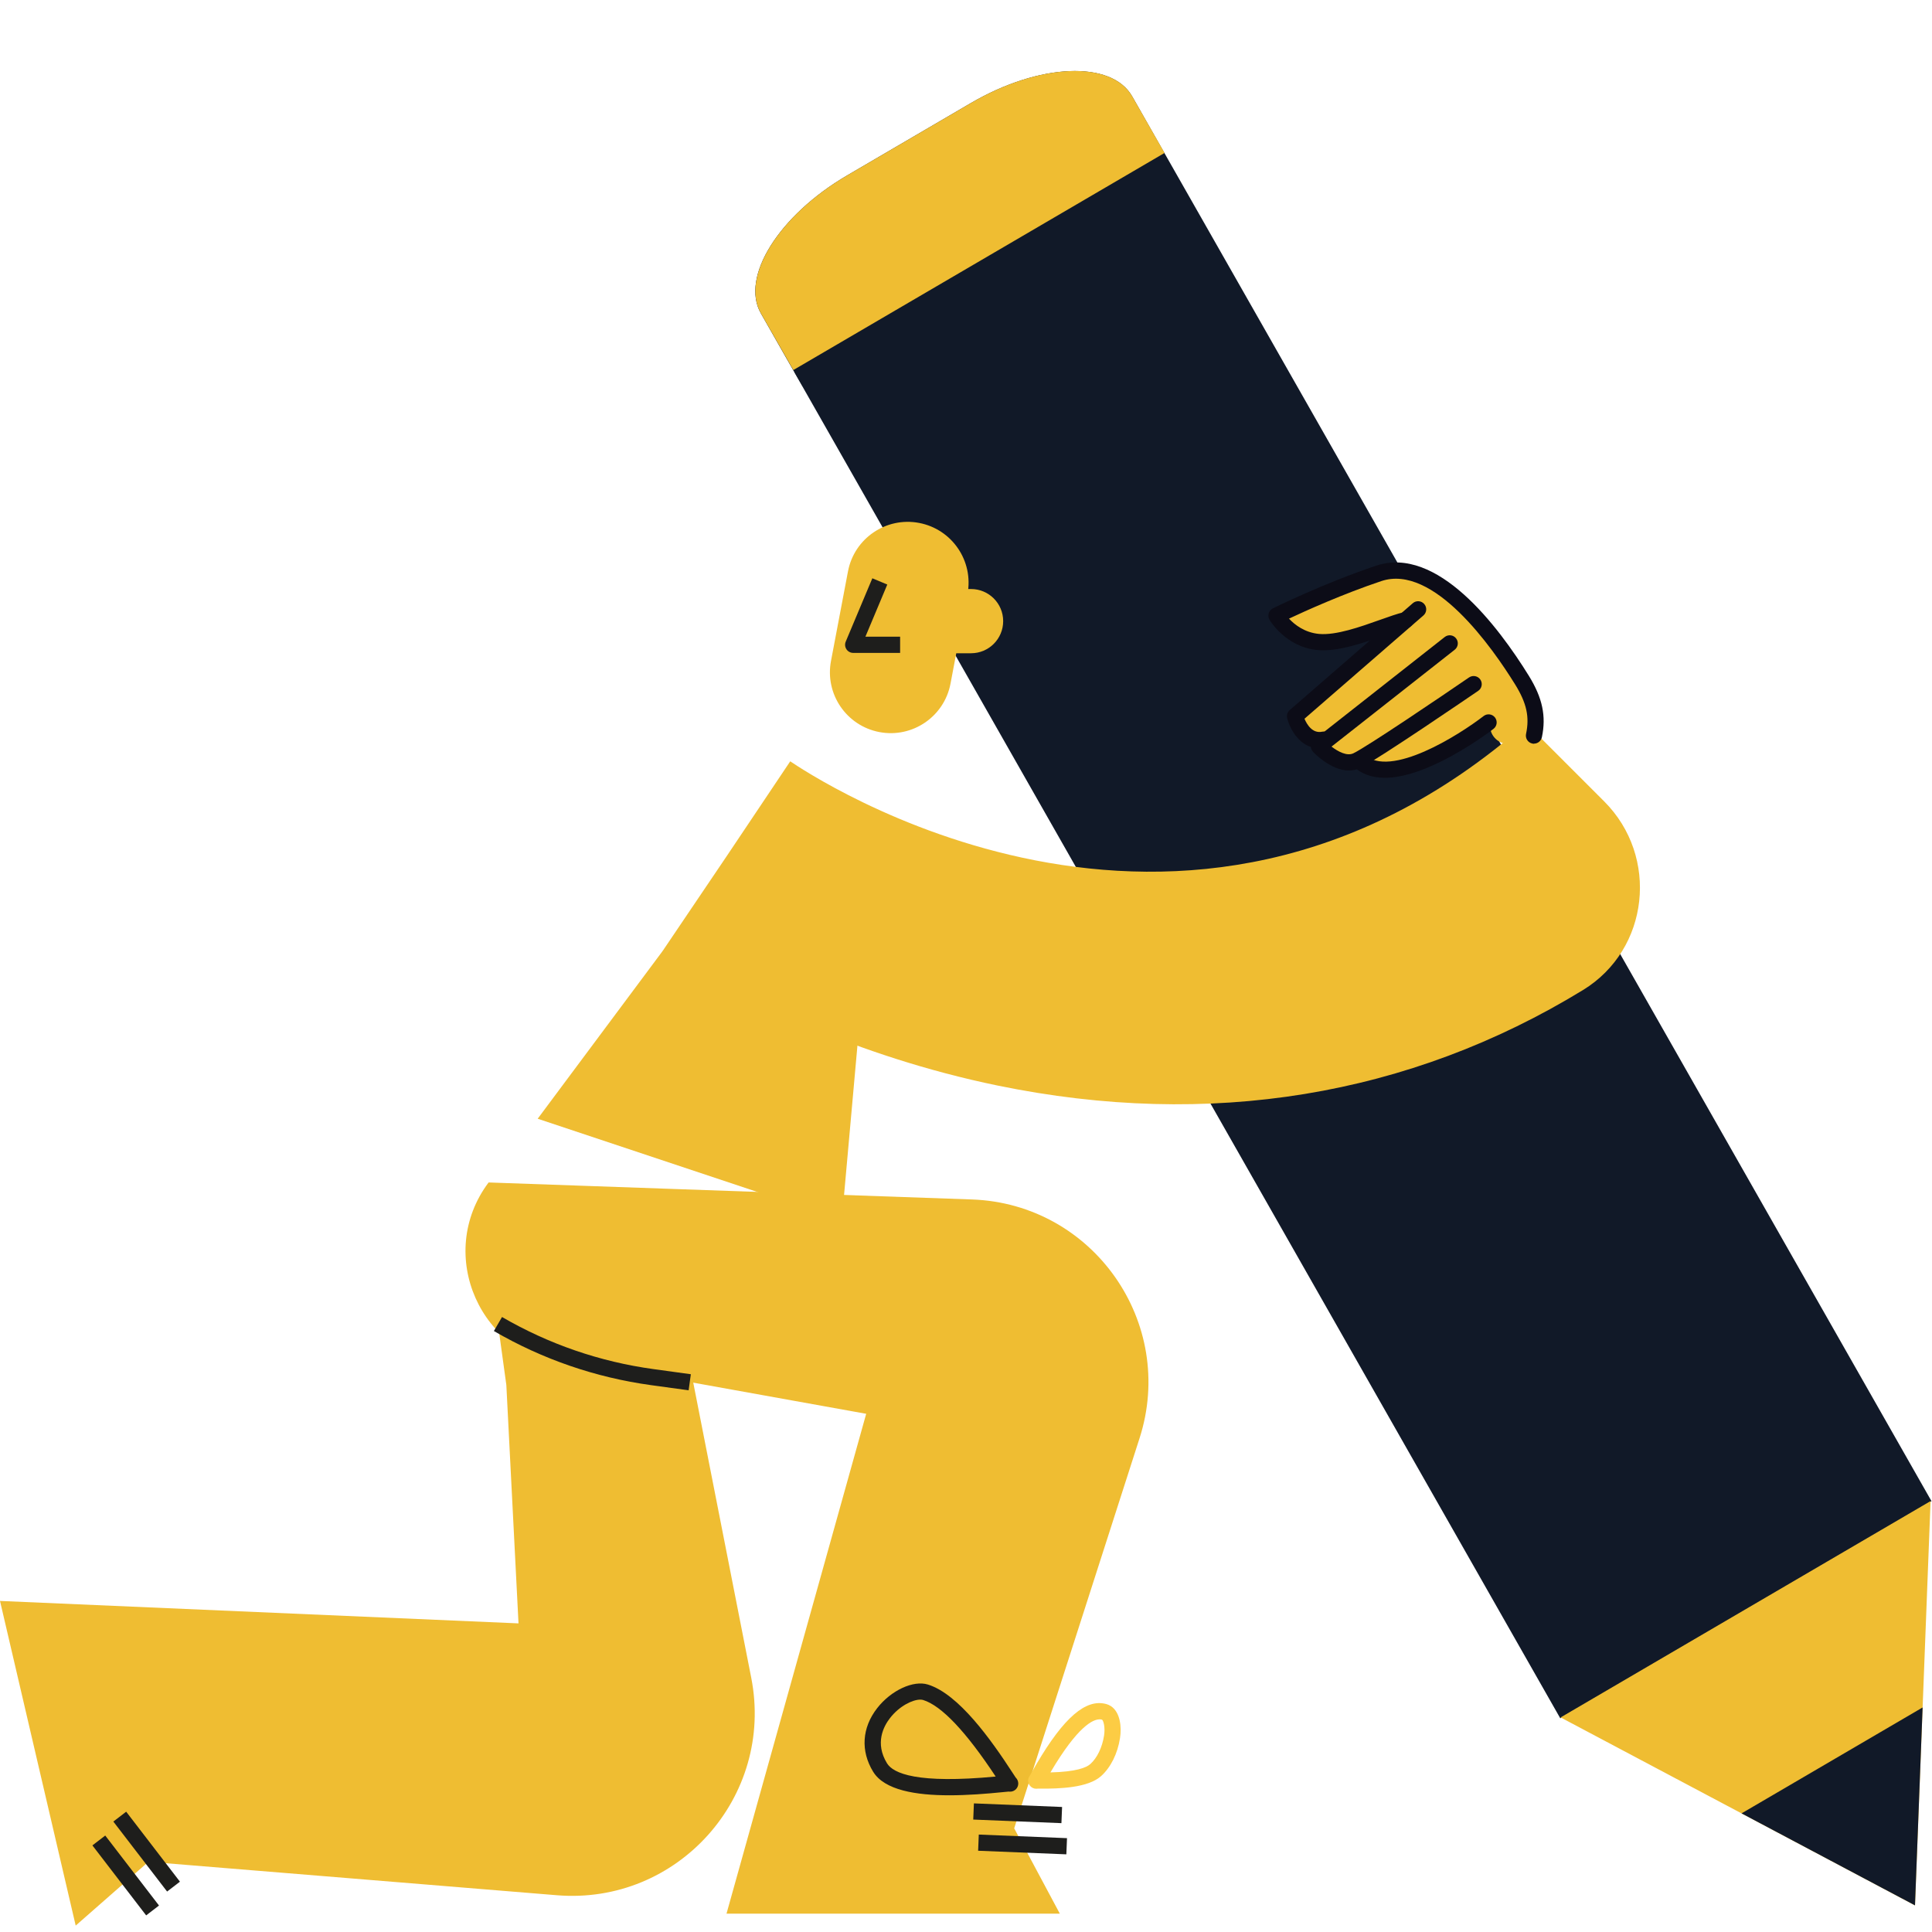
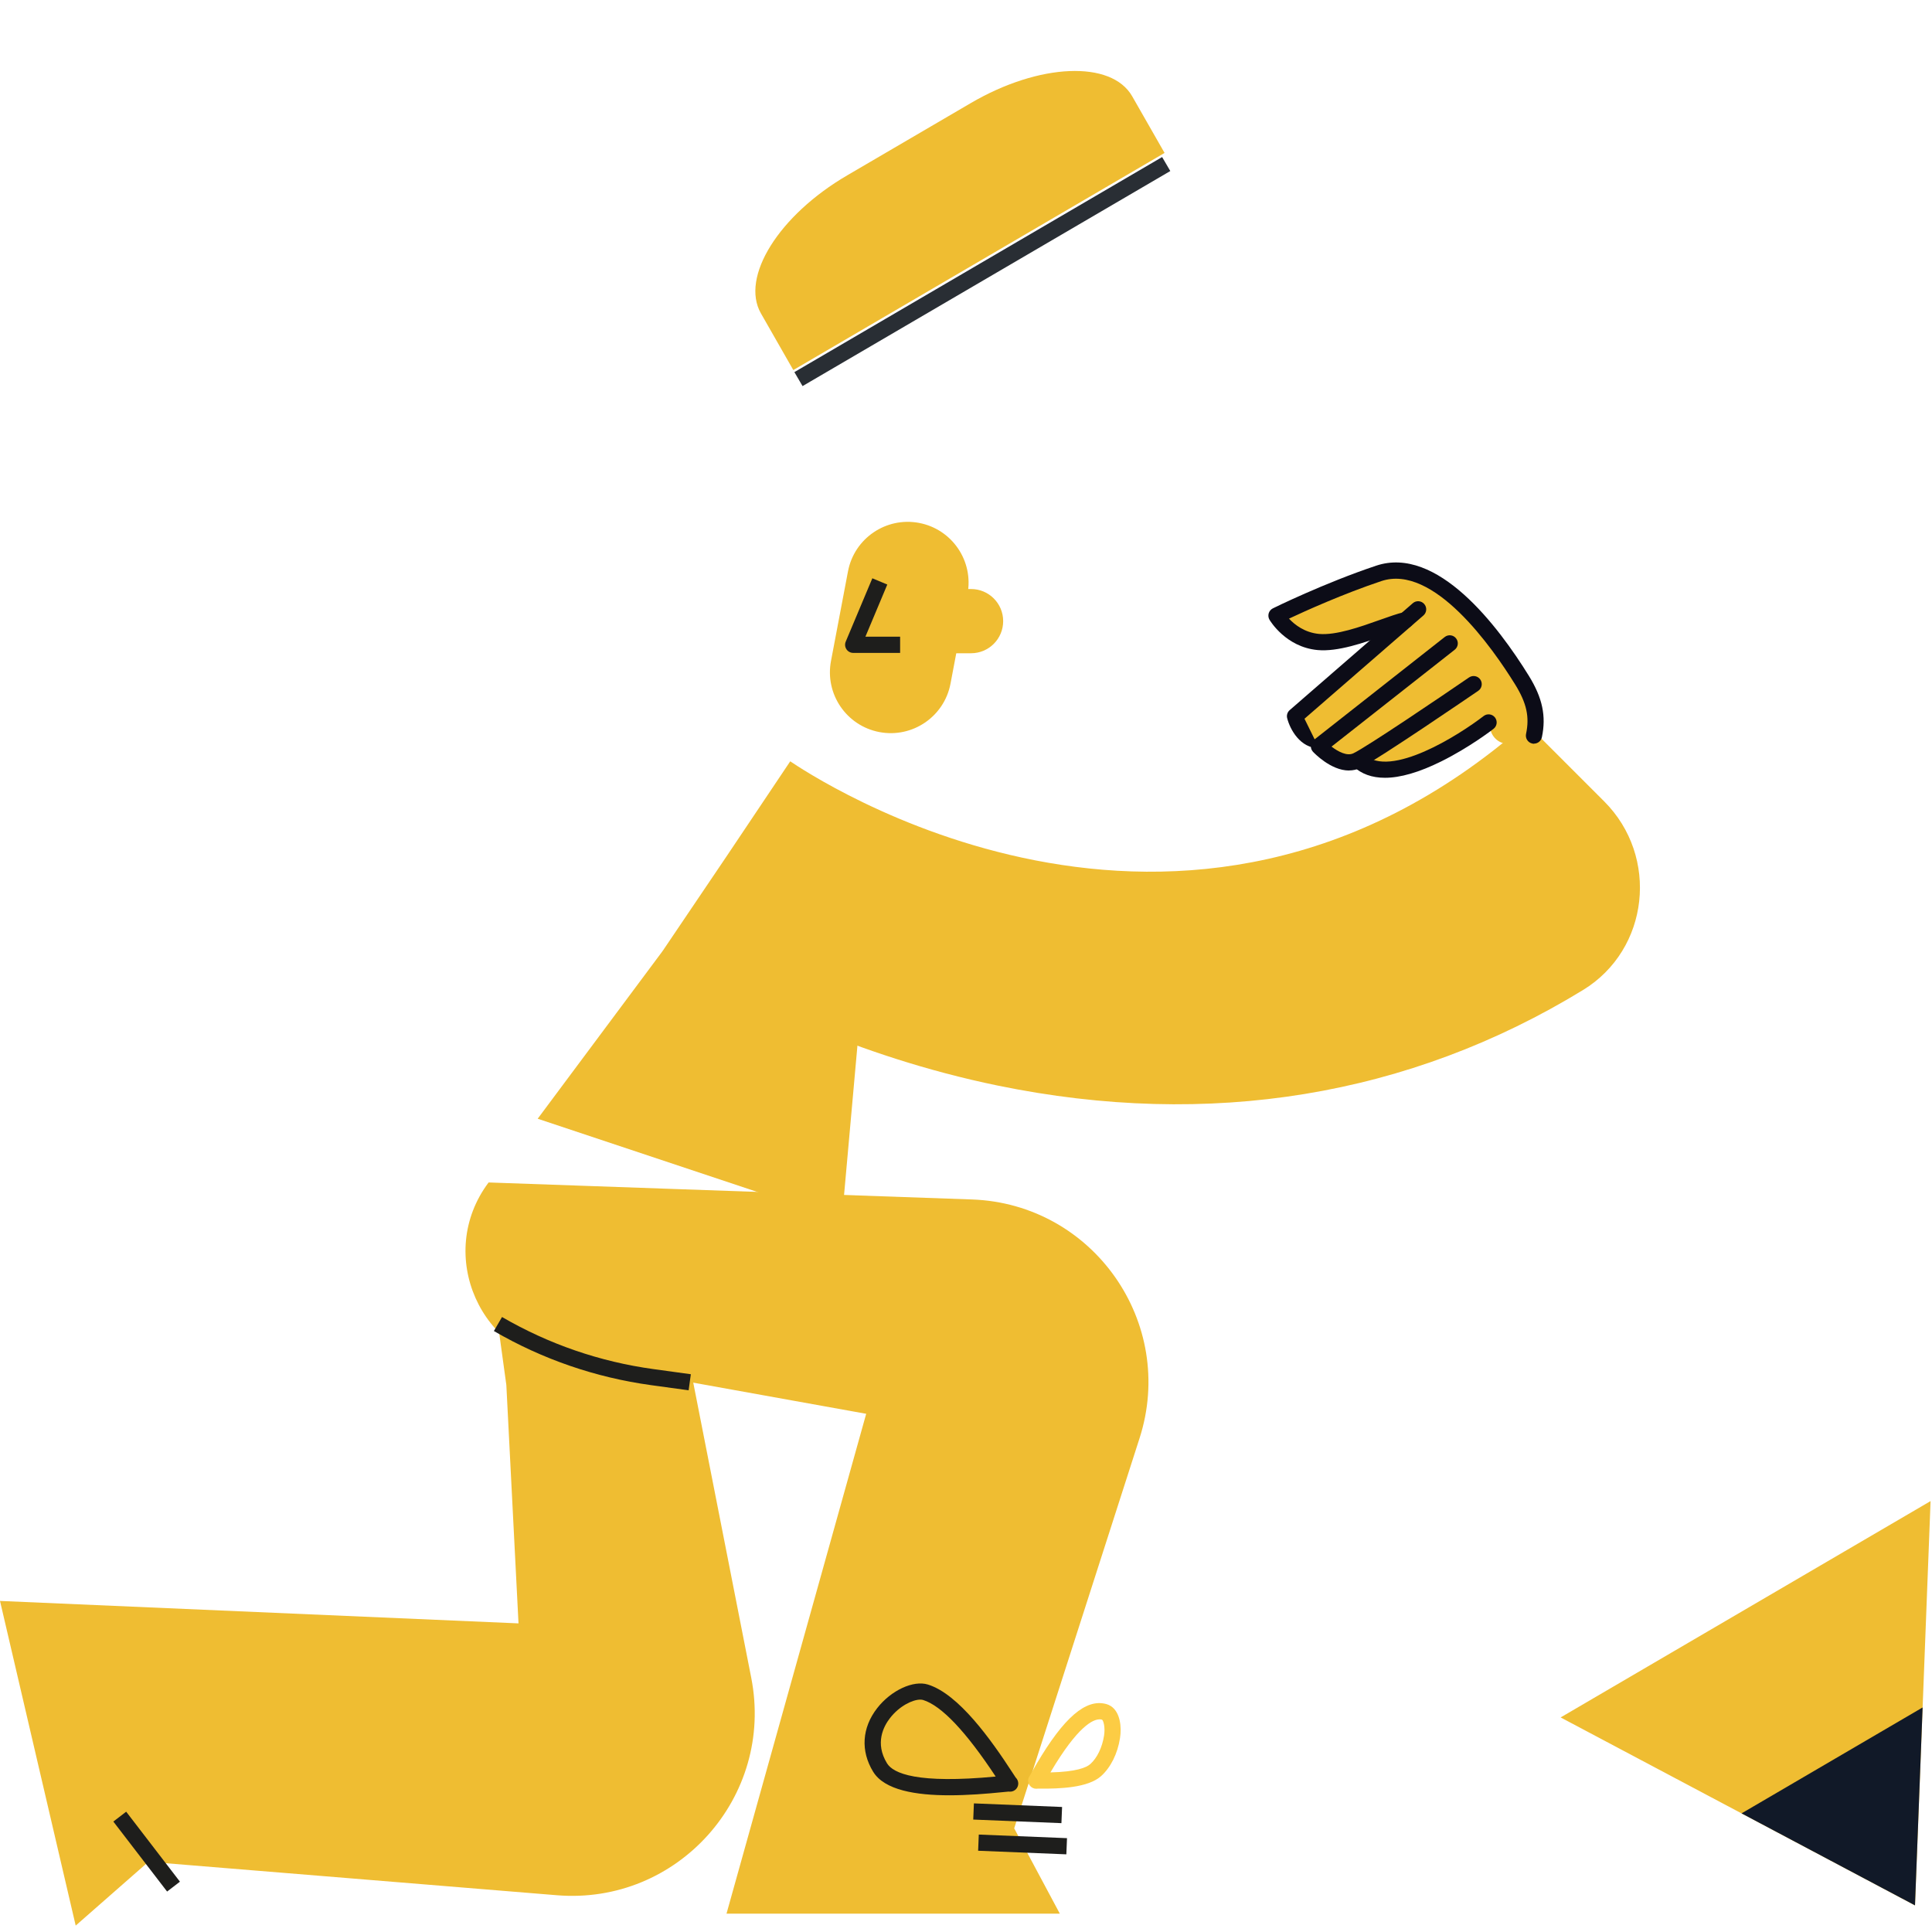
<svg xmlns="http://www.w3.org/2000/svg" id="Layer_1" viewBox="0 0 500 500">
  <defs>
    <style>.cls-1{fill:#efbd32;}.cls-2{fill:#0c0c17;}.cls-3{fill:#fccc44;}.cls-4{fill:#292e34;}.cls-5{fill:#1e1e1c;}.cls-6{fill:#111928;}</style>
  </defs>
  <path class="cls-1" d="M126.44,306.02l125.09,4.4c31.4,1.11,53.02,31.94,43.37,61.84l-32.43,100.91,11.81,22.08h-86.26l36.15-129.36-60.81-10.95-15.86-1.47c-23.15-2.15-35-28.84-21.05-47.45h0Z" />
  <path class="cls-1" d="M170.29,311.38l24.13,122.82c6.06,30.83-19.06,58.89-50.37,56.28l-105.64-8.65-18.82,16.51L0,414.32l134.19,5.81-3.15-61.7-2.17-15.78c-3.17-23.04,20.14-40.63,41.43-31.28h0Z" />
  <rect class="cls-5" x="261.29" y="457.89" width="4.19" height="22.84" transform="translate(-216.26 713.36) rotate(-87.67)" />
  <rect class="cls-5" x="262.56" y="465.97" width="4.19" height="22.85" transform="translate(-223.12 722.37) rotate(-87.67)" />
  <path class="cls-5" d="M245.73,464.62c-8.7,0-16.84-1.32-19.76-6.1-3.29-5.38-2.91-11.37,1.04-16.45,3.58-4.6,9.35-7.29,13.14-6.11,7.94,2.46,16.3,14.21,21.9,22.83.35.55.62.97.8,1.22.07.07.14.15.21.24.44.55.58,1.3.36,1.98-.25.77-.93,1.33-1.73,1.43-.26.03-.48.03-.68,0-.34.03-.87.08-1.55.15-4.26.43-9.08.81-13.73.81ZM238.18,439.86c-1.94,0-5.36,1.57-7.85,4.78-1.66,2.13-3.96,6.48-.78,11.69,1.62,2.65,7.83,5.36,28.13,3.44-7.71-11.68-14.03-18.34-18.77-19.81-.21-.06-.46-.1-.73-.1Z" />
  <path class="cls-3" d="M268.19,462.93c-.66,0-1.29-.31-1.69-.85-.48-.64-.55-1.5-.19-2.21.08-.16.17-.29.26-.41.09-.15.21-.38.37-.66,7.24-12.9,13.05-18.63,18.34-17.99.66.08,1.44.23,2.22.73,2.44,1.6,2.8,5.45,2.36,8.26-.62,4.04-2.42,7.64-4.92,9.87-3.38,3.01-10.62,3.27-15.83,3.23-.24,0-.39,0-.59,0-.07.01-.14.02-.22.02-.05,0-.09,0-.14,0ZM284.55,444.97c-1.61,0-5.57,1.62-12.7,13.73,6.63-.16,9.28-1.23,10.32-2.16,1.76-1.57,3.09-4.33,3.56-7.38.33-2.12-.15-3.87-.52-4.11-.03-.01-.12-.04-.41-.08-.08,0-.16-.01-.26-.01Z" />
  <rect class="cls-5" x="35.85" y="467.78" width="4.19" height="22.84" transform="translate(-284.06 122.29) rotate(-37.53)" />
-   <rect class="cls-5" x="30.46" y="473.93" width="4.19" height="22.84" transform="translate(-288.95 120.3) rotate(-37.53)" />
  <rect class="cls-4" x="199.1" y="68.18" width="110.25" height="4.19" transform="translate(-.7 137.96) rotate(-30.32)" />
-   <path class="cls-6" d="M403.79,444.68L196.92,81.12c-5.37-9.38,4.62-25.37,22.31-35.72l32.03-18.73c17.69-10.34,36.38-11.12,41.74-1.74l206.87,363.57-96.08,56.19Z" />
  <path class="cls-1" d="M205.31,95.77l96.08-56.19-8.38-14.66c-5.37-9.38-24.06-8.6-41.74,1.74l-32.03,18.73c-17.69,10.34-27.67,26.33-22.31,35.72l8.38,14.66Z" />
  <polygon class="cls-1" points="403.89 444.47 495.6 493.11 499.63 388.48 403.89 444.47" />
  <polygon class="cls-6" points="497.57 441.89 450.71 469.3 495.6 493.11 497.57 441.89" />
  <path class="cls-1" d="M227.59,189.46h0c-8.54-1.62-14.15-9.86-12.53-18.4l4.4-23.2c1.62-8.54,9.86-14.15,18.4-12.53h0c8.54,1.62,14.15,9.86,12.53,18.4l-4.4,23.2c-1.62,8.54-9.86,14.15-18.4,12.53Z" />
  <path class="cls-1" d="M236.01,169.06h15.3c4.59,0,8.31-3.72,8.31-8.31h0c0-4.59-3.72-8.31-8.31-8.31h-15.3v16.62Z" />
  <path class="cls-5" d="M232.94,168.97h-12.13c-.7,0-1.36-.35-1.75-.94-.39-.59-.46-1.33-.19-1.97l6.89-16.4,3.87,1.62-5.66,13.49h8.98v4.19Z" />
  <path class="cls-1" d="M209.57,265.84c-22.89-9.55-37.16-19.08-38.09-19.71l16.56-24.52,16.47-24.58c4.37,2.91,101.27,68.72,190.45-9.83l20.21,20.21c14.26,14.26,11.71,38.29-5.49,48.81-44.92,27.47-96.61,36.02-151.49,24.72-18.56-3.82-35.08-9.47-48.6-15.11Z" />
  <polygon class="cls-1" points="171.48 246.13 139.15 289.53 217.86 315.76 225.73 227.87 171.48 246.13" />
  <path class="cls-5" d="M178.22,359.81l-9.69-1.33c-14.42-1.99-28.12-6.7-40.71-14.01l2.1-3.63c12.12,7.03,25.3,11.57,39.18,13.48l9.69,1.33-.57,4.15Z" />
  <path class="cls-1" d="M356.3,200.41c-1.33-.28-2.48-.79-3.52-1.58l-.82-.62-.97.31c-.84.27-1.74.31-2.68.11-3.43-.71-6.53-4.02-6.56-4.05l-.05-1.41-1.32-.42c-2.83-.87-4.39-4.27-4.82-5.95l21.14-18.36-1.93-3.36c-4.06,1.37-9.23,2.9-13.17,2.53-.52-.05-1.02-.12-1.5-.22-6.15-1.28-9.3-6.55-9.33-6.6.55-.27,13.41-6.56,26.45-10.93,2.43-.81,5-.95,7.63-.4,12.12,2.52,23.67,18.66,29.47,28.05,3.24,5.23,4.13,9.38,3.08,14.32l-6.55.68c-2.55.26-4.86-1.55-5.19-4.1h0l-.79.58c-1.85,1.37-6.78,4.85-12.49,7.67-6.7,3.31-12.12,4.57-16.1,3.74Z" />
  <path class="cls-2" d="M397,192.48c-.15,0-.29-.01-.44-.05-1.13-.24-1.86-1.35-1.62-2.49.94-4.41.15-7.99-2.81-12.78-5.91-9.56-21.13-31.31-34.66-26.77-9.9,3.32-19.58,7.69-23.88,9.71,1.46,1.57,4.05,3.61,7.78,3.96,4.4.4,10.69-1.83,15.77-3.64,2.4-.85,4.47-1.59,6.13-1.98,1.12-.27,2.26.43,2.52,1.56.26,1.13-.43,2.26-1.56,2.52-1.43.34-3.4,1.04-5.69,1.85-5.46,1.94-12.29,4.36-17.56,3.86-8.21-.77-12.27-7.56-12.44-7.85-.29-.5-.36-1.1-.2-1.66.17-.56.56-1.02,1.08-1.28.13-.07,13.21-6.52,26.72-11.04,15.79-5.29,31.56,15.61,39.55,28.54,3.5,5.67,4.5,10.41,3.35,15.85-.21.99-1.08,1.66-2.05,1.66Z" />
-   <path class="cls-2" d="M341.36,193.64c-4.89,0-7.51-4.9-8.24-7.77-.2-.77.06-1.58.66-2.1l31.85-27.66c.87-.76,2.2-.67,2.96.21.76.87.67,2.2-.21,2.96l-30.78,26.73c.64,1.52,2.08,3.89,4.59,3.35,1.13-.24,2.25.48,2.49,1.61.24,1.13-.48,2.25-1.61,2.49-.6.13-1.17.19-1.71.19Z" />
+   <path class="cls-2" d="M341.36,193.64c-4.89,0-7.51-4.9-8.24-7.77-.2-.77.06-1.58.66-2.1l31.85-27.66c.87-.76,2.2-.67,2.96.21.76.87.67,2.2-.21,2.96l-30.78,26.73Z" />
  <path class="cls-2" d="M349.12,199.41c-4.75,0-9.1-4.62-9.32-4.85-.4-.43-.6-1.01-.55-1.59s.33-1.12.79-1.49l33.85-26.62c.92-.72,2.23-.56,2.94.35.72.91.56,2.23-.35,2.94l-31.88,25.07c1.66,1.27,3.98,2.54,5.66,1.73,3.49-1.67,22.79-14.73,29.93-19.63.96-.65,2.26-.41,2.92.55.65.96.41,2.26-.54,2.91-1.06.72-26,17.79-30.49,19.95-.98.47-1.97.66-2.94.66Z" />
  <path class="cls-2" d="M358.41,201.29c-3.36,0-6.1-.99-8.21-2.98-.84-.79-.88-2.12-.09-2.96.79-.84,2.12-.88,2.96-.09,6.68,6.29,24.56-5.06,30.89-9.95.92-.71,2.23-.54,2.94.37.71.92.54,2.23-.37,2.94-.25.2-6.29,4.85-13.62,8.47-5.67,2.8-10.52,4.2-14.5,4.2Z" />
</svg>